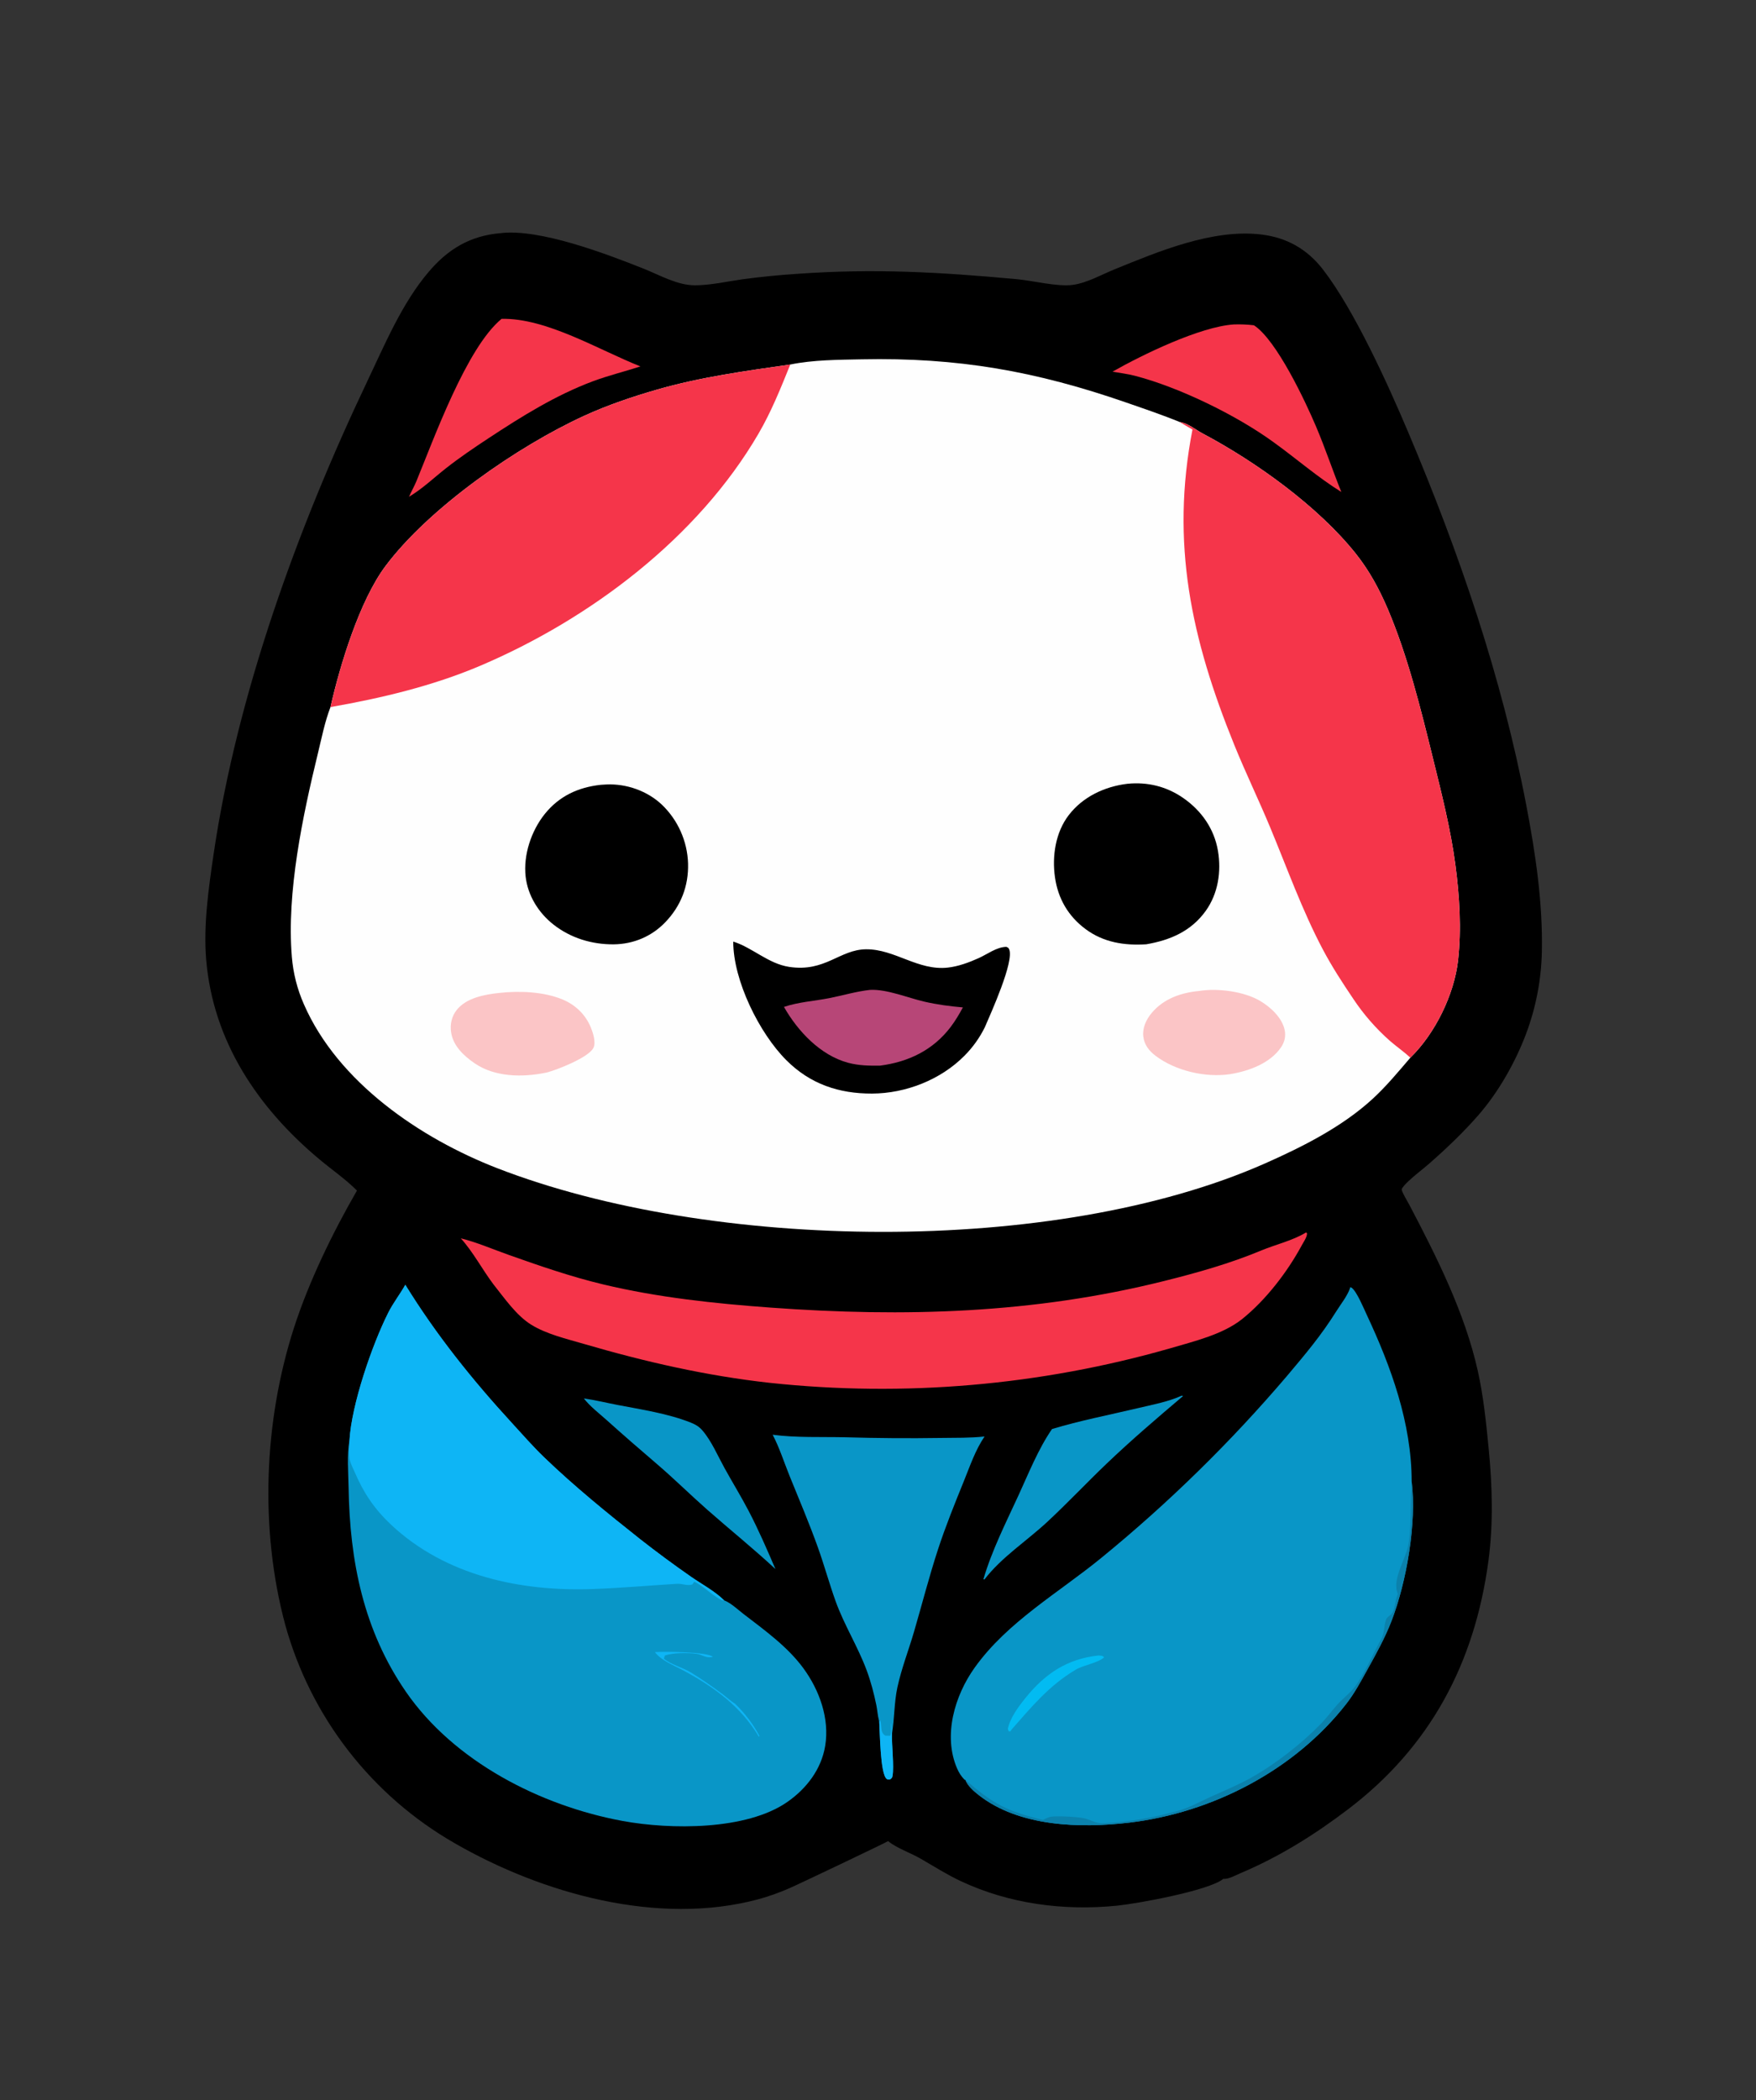
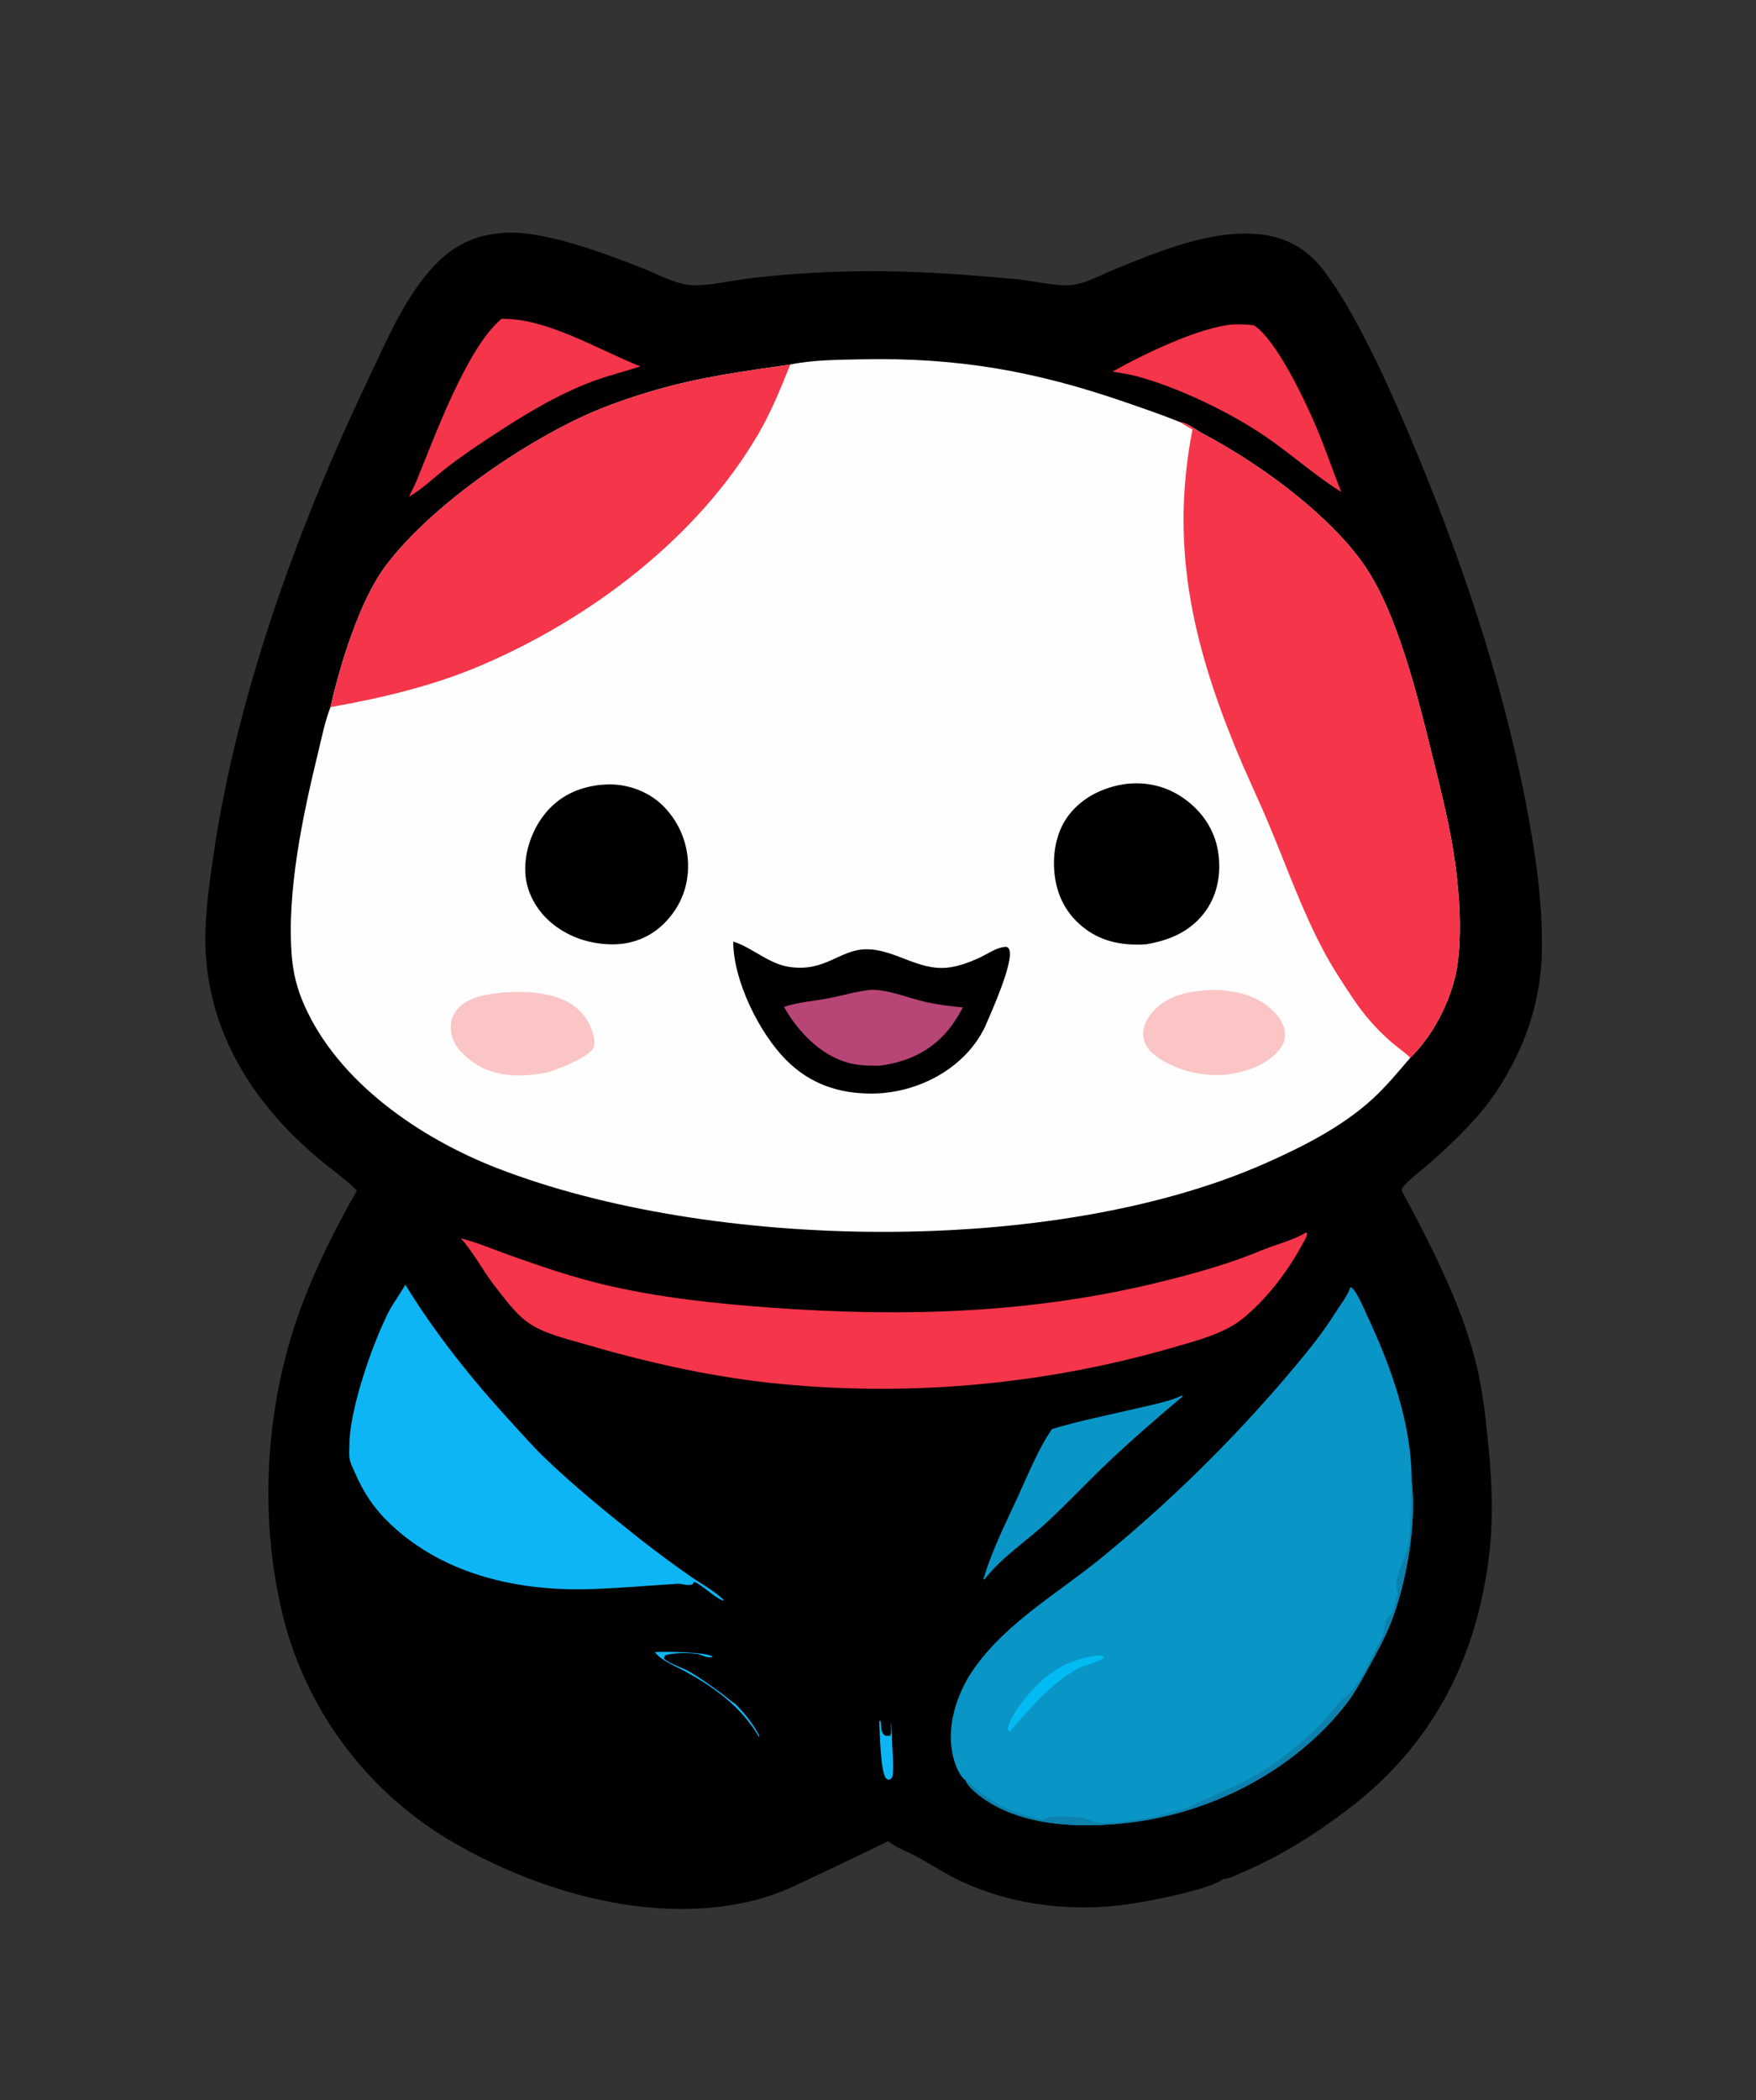
<svg xmlns="http://www.w3.org/2000/svg" width="1045" height="1249">
  <rect width="100%" height="100%" fill="#333333" stroke="none" />
  <path d="M297.713 138.687C321.173 135.798 361.135 151.111 382.918 159.756C392.602 163.598 403.105 169.735 413.681 169.685C423.035 169.64 432.752 167.384 442.023 166.081Q458.126 163.931 474.337 162.874C520.45 159.577 559.084 161.832 604.968 166.026C614.76 166.921 629.252 170.665 638.332 169.446C646.882 168.297 655.377 163.399 663.309 160.173C689.427 149.55 721.632 136.023 750.518 139.462C765.823 141.283 777.955 148.19 787.343 160.341C806.007 184.498 825.957 228.542 838.048 257.109C868.403 328.833 893.774 402.714 908.383 479.345C913.785 507.681 918.147 536.902 917.57 565.815Q917.446 572.076 916.794 578.303Q916.142 584.531 914.965 590.681Q913.789 596.831 912.097 602.86Q910.405 608.889 908.209 614.753C901.803 631.828 891.662 649.679 879.641 663.41C870.76 673.552 860.865 682.994 850.731 691.867C846.599 695.485 842.119 698.768 838.134 702.543C837.093 703.529 834.522 706.016 834.165 707.332C833.877 708.392 838.084 715.398 838.764 716.693C855.182 747.976 871.771 780.877 879.497 815.596C882.855 830.687 884.43 846.388 885.933 861.768C888.088 883.821 888.717 906.504 885.748 928.511C877.569 989.132 851.182 1038.98 802.049 1076.22C782.064 1091.37 761.394 1104.31 738.266 1114.06C735.562 1115.2 730.937 1117.83 728.033 1117.43C719.562 1124.46 676.623 1132.22 664.82 1133.4C633.097 1136.59 600.696 1132.39 571.73 1118.79C563.471 1114.92 555.829 1110.05 547.954 1105.49C541.959 1102.02 533.758 1099.28 528.508 1095.01C528.074 1095.5 475.101 1120.75 469.655 1123.08Q460.776 1126.97 451.435 1129.55C391.817 1145.64 322.816 1126.31 270.647 1096.29Q268.358 1094.98 266.101 1093.61Q263.844 1092.25 261.622 1090.83Q259.399 1089.4 257.212 1087.93Q255.024 1086.45 252.874 1084.93Q250.723 1083.4 248.611 1081.82Q246.498 1080.24 244.424 1078.61Q242.351 1076.98 240.318 1075.3Q238.285 1073.62 236.293 1071.89Q234.302 1070.16 232.353 1068.38Q230.405 1066.6 228.5 1064.77Q226.596 1062.95 224.736 1061.08Q222.877 1059.21 221.064 1057.29Q219.25 1055.37 217.485 1053.41Q215.719 1051.46 214.001 1049.45Q212.284 1047.45 210.616 1045.41Q208.948 1043.36 207.33 1041.28Q205.712 1039.2 204.146 1037.07Q202.579 1034.95 201.065 1032.79Q199.551 1030.63 198.09 1028.44Q196.629 1026.24 195.223 1024.01Q193.816 1021.78 192.464 1019.51Q191.112 1017.25 189.816 1014.95Q188.519 1012.65 187.28 1010.32Q186.04 1008 184.857 1005.64Q183.675 1003.28 182.55 1000.9Q181.425 998.509 180.359 996.096Q179.293 993.684 178.286 991.246Q177.28 988.808 176.333 986.346Q175.386 983.885 174.499 981.4Q173.612 978.916 172.787 976.411Q171.961 973.906 171.197 971.382Q170.432 968.857 169.73 966.315C154.508 909.656 156.934 845.562 174.928 789.763C183.785 762.294 197.965 733.122 212.434 708.091C205.49 701.169 197.561 695.766 190.07 689.505C153.438 658.891 126.905 619.48 122.723 571.111C120.95 550.59 124.118 528.351 127.114 508.015C141.139 412.827 177.279 313.469 218.614 226.688C229.064 204.748 239.14 180.53 254.968 161.844C266.607 148.103 279.761 140.236 297.713 138.687Z" />
  <path fill="#FEFEFE" d="M470.301 216.798C483.921 214.005 498.769 214.003 512.617 213.712C570.075 212.505 616.497 220.754 670.446 239.484C681.025 243.157 691.731 246.758 702.089 251.019C706.755 251.533 711.637 255.673 715.785 257.871C747.447 274.655 784.363 301.136 806.791 329.233C814.775 339.234 820.719 350.196 825.74 361.906C837.632 389.644 845.576 421.874 852.794 451.179C857.904 471.929 863.315 493.226 866.115 514.429C868.566 532.985 869.794 552.518 867.701 571.171C865.424 591.45 854.097 614.677 839.314 629.055C832.128 637.451 824.95 646.123 816.796 653.606C798.694 670.218 775.061 682.128 752.735 691.991C627.331 747.398 423.009 744.092 295.926 694.798C250.169 677.049 201.087 643.728 180.831 597.25Q179.355 593.911 178.163 590.461Q176.972 587.011 176.073 583.473Q175.174 579.935 174.575 576.335Q173.975 572.734 173.679 569.096C170.49 530.685 180.094 485.402 189.229 447.864C191.426 438.836 193.313 429.183 196.676 420.539C202.351 395.434 214.021 357.187 229.428 336.635C255.543 301.8 308.136 265.368 347.832 247.224C361.686 240.892 376.436 235.913 391.064 231.704C417.118 224.207 443.554 220.655 470.301 216.798Z" />
  <path fill="#F5354A" d="M702.089 251.019C706.755 251.533 711.637 255.673 715.785 257.871C747.447 274.655 784.363 301.136 806.791 329.233C814.775 339.234 820.719 350.196 825.74 361.906C837.632 389.644 845.576 421.874 852.794 451.179C857.904 471.929 863.315 493.226 866.115 514.429C868.566 532.985 869.794 552.518 867.701 571.171C865.424 591.45 854.097 614.677 839.314 629.055C835.533 625.551 831.133 622.517 827.214 619.123Q824.092 616.371 821.156 613.423Q818.22 610.474 815.482 607.341Q812.744 604.208 810.215 600.903Q807.686 597.599 805.378 594.137C798.96 584.631 792.602 574.866 787.24 564.724C774.817 541.226 765.927 516.165 755.713 491.69C748.922 475.415 741.222 459.526 734.586 443.184C708.952 380.063 696.489 323.239 709.644 255.458Q705.822 253.314 702.089 251.019Z" />
  <path fill="#F5354A" d="M196.676 420.539C202.351 395.434 214.021 357.187 229.428 336.635C255.543 301.8 308.136 265.368 347.832 247.224C361.686 240.892 376.436 235.913 391.064 231.704C417.118 224.207 443.554 220.655 470.301 216.798C464.603 230.883 459.041 244.79 451.367 257.951C415.243 319.898 351.132 368.192 285.791 395.963C257.53 407.975 226.865 415.259 196.676 420.539Z" />
  <path d="M436.362 560.013C448.066 563.739 457.148 573.153 469.648 575.062C491.098 578.336 499.693 564.686 515.461 564.587C532.487 564.48 546.324 577.454 564.013 575.49C570.287 574.794 576.594 572.453 582.338 569.885C587.603 567.532 592.988 563.26 598.899 563.135C599.785 563.595 600.063 563.537 600.512 564.495C603.82 571.558 589.466 603.018 586.088 610.94Q584.93 613.289 583.584 615.536Q582.239 617.783 580.714 619.914Q579.19 622.044 577.498 624.043Q575.806 626.042 573.956 627.897C559.815 642.199 539.014 650.327 518.983 650.406C499.16 650.484 482.106 644.7 467.969 630.575C451.842 614.461 436.313 583.097 436.362 560.013Z" />
  <path fill="#B74677" d="M517.766 588.735C527.871 588.237 540.254 593.485 550.195 595.762C557.754 597.493 565.304 598.496 573.021 599.163C570.82 603.241 568.481 607.195 565.669 610.888C555.228 624.598 540.588 631.613 523.728 633.795C517.235 633.882 510.993 633.78 504.67 632.077C488.215 627.644 474.732 613.305 466.538 598.868C474.999 595.967 484.666 595.381 493.455 593.657C501.547 592.068 509.566 589.64 517.766 588.735Z" />
  <path d="M670.888 466.161C682.891 464.956 694.199 467.733 704.11 474.591C714.978 482.111 722.598 492.926 724.813 506.09C726.88 518.372 724.898 531.483 717.546 541.734C708.864 553.842 696.418 559.165 682.164 561.621C669.133 562.458 656.717 560.527 646.027 552.59C635.719 544.935 629.638 534.482 627.823 521.823C626.01 509.177 628.126 495.013 636.083 484.709C644.501 473.808 657.446 467.783 670.888 466.161Z" />
  <path d="M357.445 466.784Q359.185 466.642 360.928 466.564C372.83 466.054 385.144 470.37 393.856 478.555Q394.742 479.403 395.586 480.293Q396.43 481.183 397.23 482.113Q398.03 483.043 398.784 484.01Q399.538 484.978 400.244 485.98Q400.951 486.983 401.608 488.019Q402.265 489.055 402.871 490.121Q403.477 491.187 404.031 492.281Q404.584 493.376 405.085 494.496Q405.585 495.616 406.03 496.758Q406.475 497.901 406.865 499.064Q407.255 500.227 407.587 501.407Q407.92 502.588 408.196 503.783Q408.471 504.978 408.688 506.185Q408.905 507.392 409.064 508.608Q409.222 509.824 409.321 511.047Q409.421 512.269 409.461 513.495C409.837 526.965 405.214 538.88 395.836 548.59C387.693 557.02 376.935 561.502 365.266 561.655C352.259 561.759 339.568 557.937 329.287 549.821C320.46 542.853 314.102 532.671 312.814 521.406C311.341 508.522 316.149 494.16 324.199 484.124C332.733 473.485 344.091 468.234 357.445 466.784Z" />
  <path fill="#FBC5C6" d="M296.843 590.58C308.918 589.209 323.351 589.757 334.645 594.39C342.325 597.54 348.417 603.335 351.582 611.053C352.912 614.297 354.799 620.024 353.113 623.293C350.174 628.989 331.726 636.172 325.68 637.807L324.885 637.978C310.978 640.842 294.519 640.67 282.459 632.396C275.998 627.964 269.706 622.113 268.455 613.999C267.733 609.313 268.783 604.498 271.739 600.745C277.444 593.504 288.239 591.511 296.843 590.58Z" />
  <path fill="#FBC5C6" d="M713.585 589.387C724.666 587.592 740.554 589.644 750.192 595.472C756.277 599.152 762.878 605.235 764.475 612.452C765.303 616.196 764.473 619.777 762.324 622.926C755.91 632.328 743.417 636.917 732.722 638.744C732.485 638.782 732.249 638.823 732.012 638.858C717.439 641.055 699.52 636.902 687.725 627.978C683.802 625.01 680.926 621.391 680.37 616.356C679.805 611.236 682.178 606.26 685.404 602.424C692.534 593.945 702.905 590.385 713.585 589.387Z" />
-   <path fill="#0996C7" d="M241.202 764.121C259.518 793.819 281.212 820.865 304.799 846.511C311.038 853.296 317.173 860.342 323.815 866.735C341.651 883.902 361.403 899.95 380.804 915.302Q395.681 926.967 411.206 937.754C417.555 942.146 425.505 946.406 430.912 951.804C434.917 953.322 439.095 957.333 442.516 959.965C455.073 969.627 468.594 979.264 478.066 992.161C487.625 1005.18 493.766 1022.11 491.073 1038.38C488.771 1052.3 479.969 1063.77 468.564 1071.71C444.192 1088.7 398.818 1088.23 370.59 1083.04C321.759 1074.07 270.175 1047.72 241.507 1006.11C216.333 969.58 208.146 928.57 207.452 884.811C207.31 875.865 206.367 865.438 207.972 856.651C209.225 835.224 221.468 799.775 231.015 780.791C233.992 774.871 237.998 769.827 241.202 764.121Z" />
  <path fill="#0EB5F5" d="M241.202 764.121C259.518 793.819 281.212 820.865 304.799 846.511C311.038 853.296 317.173 860.342 323.815 866.735C341.651 883.902 361.403 899.95 380.804 915.302Q395.681 926.967 411.206 937.754C417.555 942.146 425.505 946.406 430.912 951.804C428.217 952.824 416.724 941.562 412.935 940.786C412.801 941.53 412.366 941.832 411.885 942.4C408.844 943.374 406.179 941.774 402.974 941.971C386.305 942.997 369.708 944.472 352.992 945.088C309.831 946.677 265.186 937.239 232.757 906.862C223.058 897.776 216.468 888.102 211.259 875.967C210.28 873.686 208.892 871.109 208.263 868.718C207.378 865.356 208.075 860.248 207.972 856.651C209.225 835.224 221.468 799.775 231.015 780.791C233.992 774.871 237.998 769.827 241.202 764.121Z" />
  <path fill="#0EB5F5" d="M389.741 982.6L390.414 982.554C395.967 982.221 420.896 982.429 424.213 985.381C420.27 986.538 417.941 984.05 414.362 983.597C409.282 982.953 400.343 982.892 395.62 984.664L395.271 986.665L395.355 984.824L395.071 986.451C398.424 989.614 406.503 991.89 410.858 994.539C417.335 998.48 423.501 1002.79 429.595 1007.3C432.248 1009.26 434.709 1011.59 437.476 1013.36C443.161 1018.77 448.227 1025.47 451.906 1032.37L451.666 1033.02C440.959 1014.95 424.94 1003.36 406.792 993.585C401.326 990.641 393.41 987.621 389.741 982.6Z" />
  <path fill="#0996C7" d="M574.538 1058.66L574.027 1058.52C572.083 1056.61 570.627 1054.27 569.55 1051.77C561.09 1032.15 568.175 1008.41 580.038 991.816C599.526 964.55 629.971 947.339 655.456 926.503Q670.453 914.257 684.883 901.347Q699.313 888.437 713.146 874.889Q726.979 861.342 740.187 847.185Q753.394 833.028 765.95 818.29C776.866 805.322 786.17 794.381 795.267 779.851C797.793 775.816 801.733 770.871 803.302 766.394C803.403 766.106 803.488 765.813 803.581 765.523C803.872 765.67 804.192 765.771 804.456 765.965C807.422 768.136 811.687 778.411 813.335 781.928C827.837 812.876 840.054 846.441 840.081 881.022C843.168 905.715 837.005 941.006 828.083 964.104C824.159 974.263 818.833 983.81 813.556 993.312C809.782 1000.11 806.05 1007.09 801.266 1013.24C770.462 1052.85 721.418 1078.16 671.923 1084.03C642.778 1087.48 606.398 1086.45 582.422 1067.61C579.552 1065.36 575.822 1062.16 574.538 1058.66Z" />
  <path fill="#0B81AC" d="M840.081 881.022C843.168 905.715 837.005 941.006 828.083 964.104C824.159 974.263 818.833 983.81 813.556 993.312C809.782 1000.11 806.05 1007.09 801.266 1013.24C770.462 1052.85 721.418 1078.16 671.923 1084.03C642.778 1087.48 606.398 1086.45 582.422 1067.61C579.552 1065.36 575.822 1062.16 574.538 1058.66C591.148 1072.97 599.363 1077.34 620.67 1082.4C622.103 1081.71 623.736 1080.82 625.309 1080.53C629.049 1079.86 641.312 1080.58 645.152 1081.42C648.874 1082.24 652.095 1084.51 656.023 1084.37C670.884 1083.87 686.686 1081.04 700.973 1077.02C708.015 1075.05 714.139 1071.53 720.77 1068.53C728.625 1064.98 736.641 1061.68 744.185 1057.49C758.999 1049.26 774.508 1037.15 786.292 1024.99C789.676 1021.5 792.534 1017.56 795.753 1013.92C798.943 1010.32 803.045 1007.35 806.005 1003.59C811.776 996.26 817.078 983.564 821.799 975.227C823.9 971.516 823.542 967.626 824.703 963.677C825.388 961.35 827.898 960.791 828.864 958.775C830.276 955.826 830.331 952.076 831.5 948.972L831.846 948.077C828.099 938.833 836.857 927.328 838.276 918.011C840.118 905.918 839.006 893.206 840.081 881.022Z" />
  <path fill="#02BBF2" d="M653.802 984.598C655.239 984.782 656.089 984.554 657.068 985.696C653.676 988.98 644.784 990.297 640.166 993.047C624.304 1002.49 614.096 1014.92 602.141 1028.48L601.253 1029.73L600.261 1029.69L599.778 1028.28C601.086 1021.65 606.15 1014.98 610.299 1009.82C621.918 995.397 635.173 986.545 653.802 984.598Z" />
  <path fill="#F5354A" d="M777.259 732.989C777.783 733.495 777.849 733.329 777.789 734.007C777.603 736.092 775.611 738.95 774.614 740.793C766.066 756.585 753.33 773.162 739.258 784.466C727.699 793.75 710.295 797.81 696.269 801.949Q689.047 804.013 681.777 805.903Q674.507 807.793 667.193 809.507Q659.88 811.222 652.528 812.76Q645.175 814.298 637.788 815.659Q630.401 817.02 622.983 818.203Q615.565 819.386 608.121 820.39Q600.676 821.394 593.21 822.219Q585.744 823.044 578.26 823.69Q570.776 824.335 563.279 824.8Q555.781 825.265 548.275 825.55Q540.769 825.835 533.258 825.939Q525.747 826.043 518.236 825.967Q510.724 825.891 503.217 825.634Q495.71 825.377 488.211 824.94Q480.712 824.502 473.225 823.885Q465.739 823.267 458.27 822.47C420.447 818.301 383.822 809.932 347.352 799.265C337.076 796.259 325.22 793.515 316.076 787.838C307.193 782.324 300.192 772.05 293.745 763.996C286.942 754.984 281.796 744.934 274.24 736.504C283.729 738.854 293.192 742.962 302.424 746.237C321.079 752.854 339.711 759.304 358.987 763.918C391.429 771.684 425.352 775.285 458.559 777.704C538.083 783.498 615.068 781.296 692.751 761.888C712.409 756.976 731.82 751.54 750.555 743.74C759.197 740.142 769.327 737.856 777.259 732.989Z" />
-   <path fill="#0996C7" d="M459.811 853.318C473.824 855.182 488.936 854.499 503.11 854.826Q531.565 855.656 560.028 855.221C568.628 855.091 577.351 855.301 585.906 854.357C580.381 862.559 577.317 871.735 573.628 880.835C568.159 894.32 562.723 907.708 558.195 921.554C552.914 937.703 548.697 954.195 543.935 970.5C540.722 981.503 536.473 992.328 534.049 1003.54C532.06 1012.74 532.371 1022.15 530.792 1031.34C530.646 1037.76 532.14 1050.7 531.144 1056.24C530.915 1057.52 530.534 1057.64 529.557 1058.37C528.757 1058.36 528.271 1058.52 527.61 1057.98C523.806 1054.85 523.633 1029.79 523.231 1023.8L523.033 1023.08C522.277 1020.24 522.128 1017.17 521.539 1014.28C520.106 1007.24 518.243 1000.14 515.741 993.405C510.493 979.28 502.341 966.446 497.251 952.266C493.469 941.733 490.518 930.921 486.749 920.384C481.598 905.985 475.59 891.909 469.848 877.741C466.582 869.682 463.851 861.008 459.811 853.318Z" />
  <path fill="#0EB5F5" d="M523.231 1023.8L523.856 1023.29C524.902 1026.45 523.555 1030.41 526.886 1032.3L529.764 1032.35C530.756 1030.77 529.985 1026.7 530.399 1024.56L530.792 1031.34C530.646 1037.76 532.14 1050.7 531.144 1056.24C530.915 1057.52 530.534 1057.64 529.557 1058.37C528.757 1058.36 528.271 1058.52 527.61 1057.98C523.806 1054.85 523.633 1029.79 523.231 1023.8Z" />
  <path fill="#F5354A" d="M298.474 189.643C325.13 188.983 356.624 208.275 381.126 217.924C371.665 221.016 362.01 223.322 352.662 226.827C330.495 235.137 310.393 247.71 290.708 260.653C282.13 266.298 273.59 272.076 265.509 278.418C258.154 284.19 251.464 290.653 243.397 295.473C244.752 292.33 246.49 289.37 247.804 286.184C258.272 260.803 277.654 206.802 298.474 189.643Z" />
  <path fill="#F5354A" d="M734.238 192.96C738.31 192.827 742.163 192.981 746.209 193.459C759.726 202.207 776.952 238.994 783.182 253.67C788.624 266.49 793.022 279.71 798.229 292.619C784.26 283.951 771.2 272.562 757.808 262.936C735.798 246.943 701.67 230.282 675.208 223.459C670.91 222.351 666.432 221.833 662.063 221.044C679.742 211.01 714.081 194.3 734.238 192.96Z" />
  <path fill="#0996C7" d="M703.212 830.095L704.057 830.29C688.561 843.406 673.239 856.495 658.533 870.535C646.586 881.942 635.275 893.983 623.158 905.224C610.934 916.563 596.006 926.16 585.85 939.397L585.223 939.252C590.278 922.05 598.691 905.478 606.165 889.235C612.166 876.192 617.891 861.751 626.063 849.922C642.548 844.94 659.894 841.582 676.682 837.607C685.534 835.511 694.881 833.822 703.212 830.095Z" />
-   <path fill="#0996C7" d="M347.438 831.716C354.099 832.662 360.86 834.322 367.482 835.597C381.766 838.346 397.47 840.688 411.009 846.066C413.791 847.171 415.995 848.436 417.975 850.727C423.41 857.018 427.083 865.743 431.106 873.033C435.817 881.568 440.949 889.898 445.473 898.533C451.37 909.79 456.455 921.545 461.473 933.215C448.351 921.023 434.399 909.799 420.963 897.977C410.804 889.038 401.167 879.479 390.886 870.693C380.814 862.087 370.919 853.495 361.064 844.644C356.54 840.581 351.149 836.506 347.438 831.716Z" />
</svg>